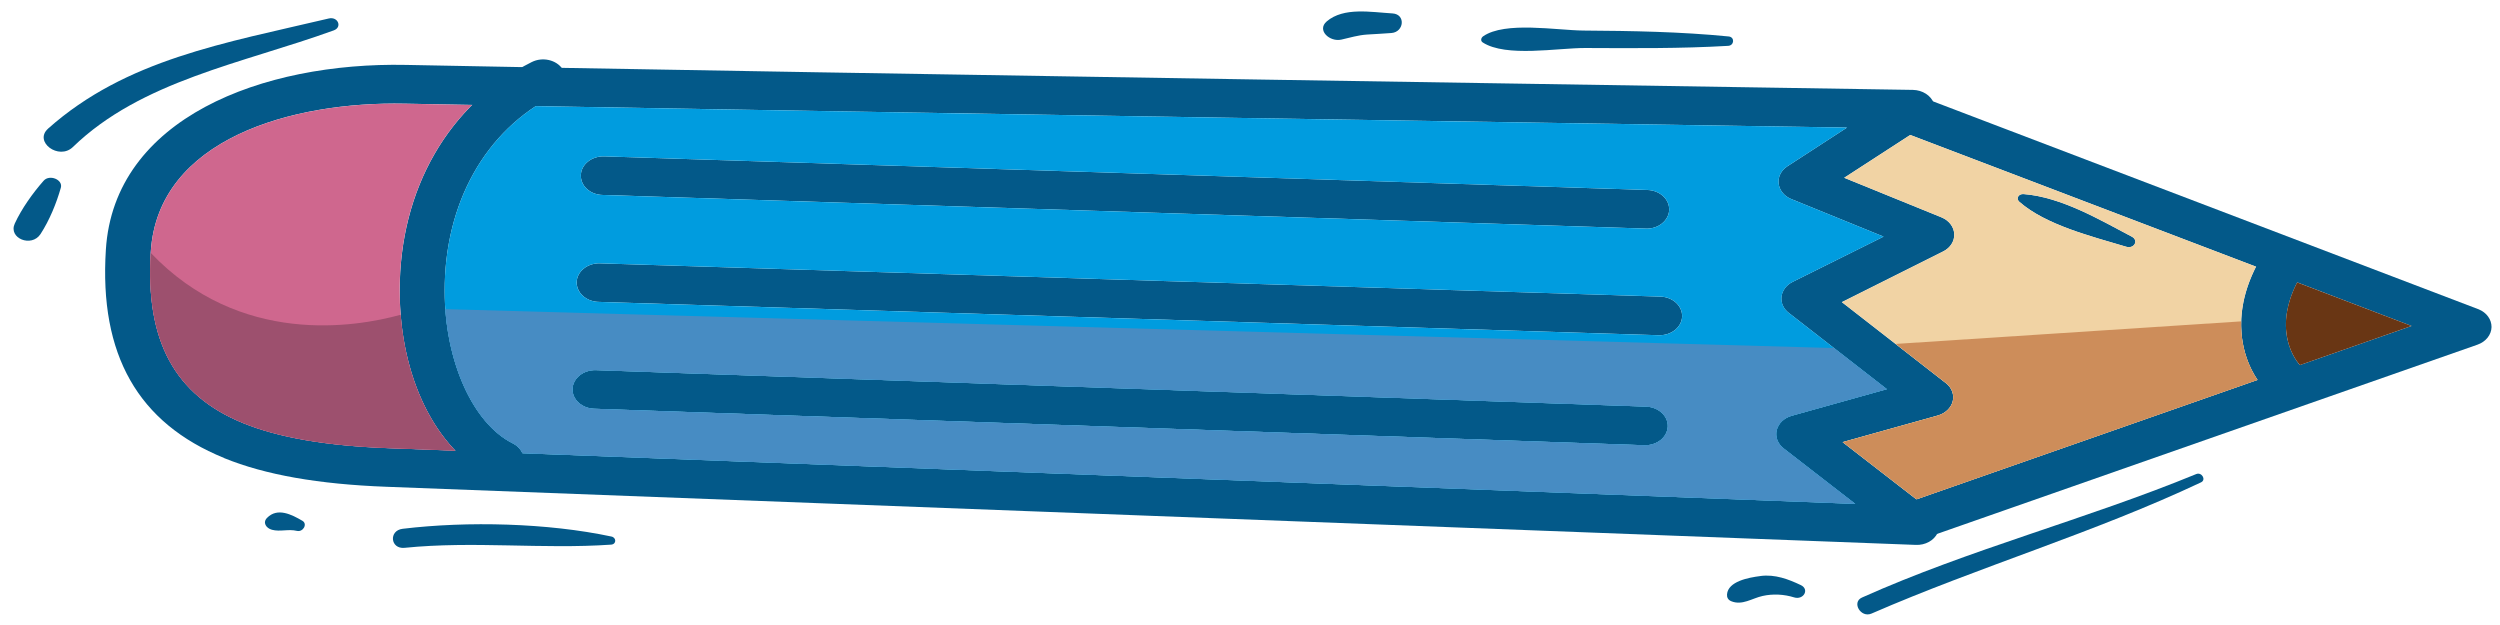
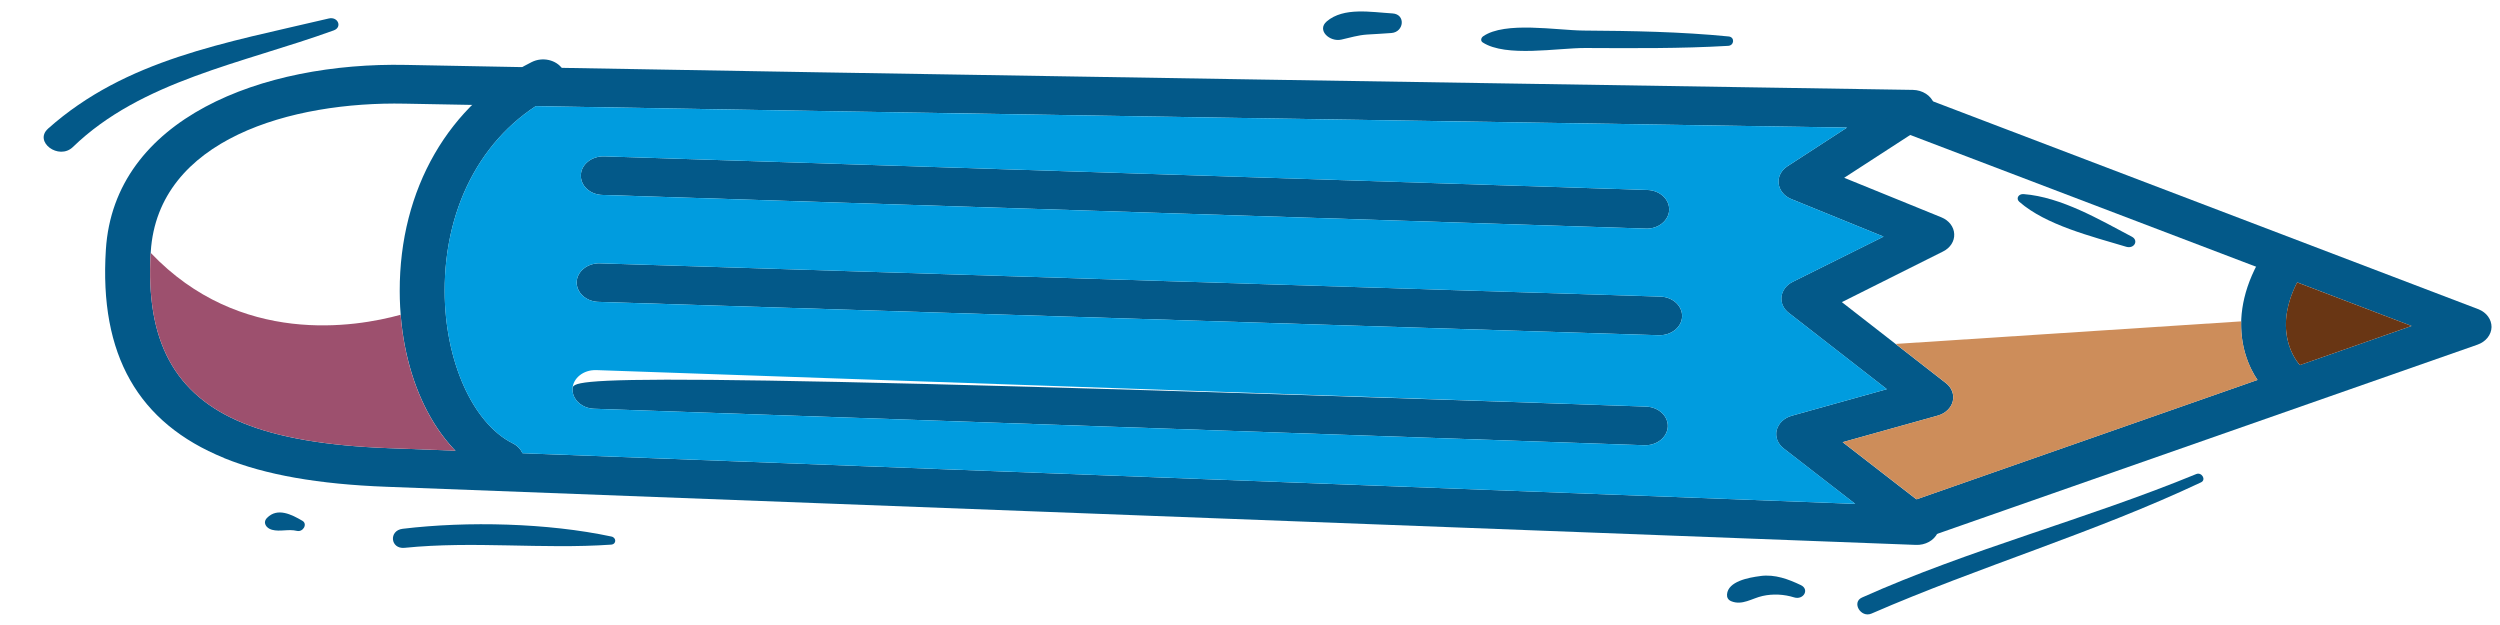
<svg xmlns="http://www.w3.org/2000/svg" fill="none" viewBox="0 0 168 42" height="42" width="168">
  <g clip-path="url(#clip0_226_7)">
    <path fill="#035989" d="M15.057 30.782C17.818 31.907 21.391 32.541 25.984 32.712L128.744 36.617C129.382 36.646 129.967 36.32 130.207 35.812C130.449 35.304 130.3 34.722 129.818 34.359L123.826 29.715L130.21 27.931C130.722 27.791 131.111 27.422 131.224 26.971C131.337 26.52 131.157 26.044 130.755 25.738L123.773 20.303L130.572 16.9C131.057 16.663 131.35 16.206 131.323 15.727C131.303 15.242 130.968 14.81 130.463 14.605L123.929 11.947L129.432 8.379C129.937 8.045 130.157 7.471 129.957 6.943C129.758 6.415 129.193 6.055 128.552 6.041C59.254 4.959 35.352 4.528 27.276 4.362C17.642 4.168 7.669 7.936 7.114 16.78C6.665 23.84 9.271 28.422 15.06 30.777L15.057 30.782ZM124.673 33.86L26.12 30.117C21.939 29.96 18.739 29.409 16.349 28.436C11.733 26.558 9.756 22.898 10.131 16.92C10.613 9.327 19.626 6.812 27.203 6.966C36.851 7.157 61.513 7.594 124.118 8.573L120.12 11.168C119.695 11.442 119.469 11.887 119.522 12.335C119.579 12.787 119.898 13.183 120.373 13.377L126.574 15.901L120.459 18.944C120.044 19.152 119.768 19.518 119.715 19.929C119.665 20.343 119.844 20.754 120.207 21.028L126.794 26.152L120.409 27.936C119.891 28.079 119.512 28.444 119.393 28.898C119.28 29.355 119.459 29.823 119.858 30.134L124.667 33.86H124.673Z" clip-rule="evenodd" fill-rule="evenodd" />
    <path fill="#035989" d="M127.365 36.406C127.734 36.554 128.173 36.58 128.582 36.435L166.491 23.16C167.049 22.963 167.421 22.498 167.431 21.979C167.435 21.468 167.102 21.005 166.564 20.785C166.554 20.782 166.547 20.777 166.534 20.774L128.858 6.415C128.093 6.118 127.199 6.421 126.86 7.077C126.525 7.728 126.867 8.502 127.631 8.79L162.058 21.904L127.435 34.028C126.667 34.302 126.292 35.059 126.611 35.721C126.754 36.038 127.033 36.269 127.362 36.403L127.365 36.406Z" clip-rule="evenodd" fill-rule="evenodd" />
    <path fill="#035989" d="M152.762 26.558C153.274 26.766 153.906 26.715 154.377 26.381C155.022 25.918 155.109 25.104 154.57 24.553C154.481 24.456 152.297 22.133 154.846 18.148C155.245 17.517 154.979 16.726 154.245 16.383C153.517 16.038 152.596 16.269 152.191 16.9C149.373 21.299 150.901 24.828 152.251 26.212C152.39 26.358 152.566 26.48 152.759 26.558H152.762Z" clip-rule="evenodd" fill-rule="evenodd" />
    <path fill="#035989" d="M33.039 32.084C33.747 32.372 34.601 32.15 35 31.562C35.416 30.942 35.173 30.149 34.452 29.789C31.77 28.45 29.889 24.245 29.882 19.564C29.869 13.649 32.627 8.733 37.257 6.412C37.978 6.049 38.217 5.253 37.802 4.636C37.38 4.017 36.456 3.806 35.731 4.171C30.162 6.963 26.845 12.715 26.861 19.564C26.871 25.299 29.254 30.191 32.936 32.027C32.973 32.053 33.01 32.067 33.043 32.081L33.039 32.084Z" clip-rule="evenodd" fill-rule="evenodd" />
-     <path fill="#035989" d="M39.337 27.345C39.52 27.419 39.713 27.459 39.919 27.468L110.496 29.92C111.337 29.949 112.035 29.395 112.075 28.673C112.108 27.962 111.46 27.354 110.623 27.323L40.045 24.873C39.211 24.848 38.506 25.41 38.473 26.121C38.447 26.654 38.802 27.128 39.337 27.345Z" clip-rule="evenodd" fill-rule="evenodd" />
+     <path fill="#035989" d="M39.337 27.345C39.52 27.419 39.713 27.459 39.919 27.468L110.496 29.92C111.337 29.949 112.035 29.395 112.075 28.673C112.108 27.962 111.46 27.354 110.623 27.323C39.211 24.848 38.506 25.41 38.473 26.121C38.447 26.654 38.802 27.128 39.337 27.345Z" clip-rule="evenodd" fill-rule="evenodd" />
    <path fill="#035989" d="M39.616 20.16C39.799 20.234 40.002 20.28 40.211 20.286L111.463 22.527C112.307 22.552 112.999 21.996 113.038 21.279C113.062 20.56 112.414 19.957 111.579 19.932L40.324 17.697C39.483 17.668 38.785 18.233 38.752 18.944C38.735 19.481 39.094 19.949 39.619 20.163L39.616 20.16Z" clip-rule="evenodd" fill-rule="evenodd" />
    <path fill="#035989" d="M39.895 12.981C40.075 13.052 40.278 13.095 40.48 13.101L110.603 15.361C111.433 15.393 112.131 14.831 112.168 14.117C112.194 13.397 111.55 12.795 110.715 12.767L40.6 10.508C39.762 10.486 39.061 11.045 39.035 11.759C39.008 12.296 39.364 12.767 39.895 12.983V12.981Z" clip-rule="evenodd" fill-rule="evenodd" />
    <path fill="#035989" d="M125.125 40.154C132.353 36.914 140.233 34.885 147.584 31.858C147.957 31.704 148.272 32.241 147.913 32.412C140.775 35.784 133.031 38.07 125.763 41.233C125.045 41.544 124.411 40.474 125.125 40.154Z" clip-rule="evenodd" fill-rule="evenodd" />
    <path fill="#035989" d="M118.306 38.707C119.283 38.581 120.177 38.921 121.014 39.318C121.619 39.603 121.197 40.343 120.559 40.143C119.891 39.934 119.143 39.894 118.449 40.048C117.737 40.203 117.076 40.708 116.335 40.4C116.119 40.311 116.039 40.134 116.056 39.937C116.129 39.072 117.488 38.812 118.302 38.71L118.306 38.707Z" clip-rule="evenodd" fill-rule="evenodd" />
    <path fill="#035989" d="M3.229 8.644C8.47 3.98 15.113 2.895 22.095 1.242C22.71 1.097 23.019 1.827 22.428 2.042C16.293 4.265 9.5 5.422 4.897 9.881C3.953 10.791 2.248 9.524 3.229 8.647V8.644Z" clip-rule="evenodd" fill-rule="evenodd" />
-     <path fill="#035989" d="M2.936 12.141C3.329 11.702 4.239 12.07 4.09 12.61C3.797 13.646 3.329 14.796 2.724 15.727C2.119 16.655 0.54 16.012 0.992 15.025C1.448 14.034 2.189 12.989 2.936 12.141Z" clip-rule="evenodd" fill-rule="evenodd" />
    <path fill="#035989" d="M99.665 2.441C101.134 1.416 104.617 2.039 106.405 2.053C109.672 2.076 112.919 2.13 116.166 2.45C116.588 2.49 116.548 3.055 116.136 3.081C112.932 3.269 109.732 3.24 106.525 3.226C104.67 3.22 101.201 3.866 99.639 2.852C99.473 2.744 99.526 2.541 99.665 2.441Z" clip-rule="evenodd" fill-rule="evenodd" />
    <path fill="#035989" d="M89.157 1.436C90.307 0.466 92.128 0.817 93.577 0.902C94.474 0.957 94.358 2.147 93.51 2.218C92.966 2.264 92.417 2.284 91.872 2.321C91.261 2.361 90.726 2.53 90.141 2.661C89.356 2.841 88.462 2.024 89.16 1.436H89.157Z" clip-rule="evenodd" fill-rule="evenodd" />
    <path fill="#035989" d="M135.986 13.043C138.529 13.24 141.124 14.782 143.258 15.904C143.74 16.158 143.417 16.743 142.882 16.583C140.519 15.875 137.488 15.124 135.7 13.563C135.454 13.349 135.637 13.018 135.986 13.043Z" clip-rule="evenodd" fill-rule="evenodd" />
    <path fill="#035989" d="M27.057 35.535C31.424 35.01 36.815 35.144 41.088 36.055C41.431 36.126 41.437 36.575 41.062 36.6C36.439 36.92 31.83 36.343 27.187 36.814C26.227 36.911 26.11 35.65 27.057 35.535Z" clip-rule="evenodd" fill-rule="evenodd" />
    <path fill="#035989" d="M17.945 34.802C18.649 34.08 19.61 34.582 20.324 34.999C20.686 35.21 20.367 35.775 19.952 35.675C19.377 35.535 18.822 35.749 18.277 35.601C17.875 35.493 17.639 35.113 17.945 34.802Z" clip-rule="evenodd" fill-rule="evenodd" />
-     <path fill="#CF678E" d="M30.593 30.288L26.12 30.12C21.939 29.963 18.739 29.412 16.35 28.439C11.734 26.56 9.756 22.901 10.132 16.923C10.61 9.33 19.627 6.815 27.204 6.969C28.447 6.992 29.935 7.02 31.72 7.054C28.606 10.16 26.845 14.571 26.858 19.566C26.865 23.971 28.274 27.879 30.593 30.288Z" clip-rule="evenodd" fill-rule="evenodd" />
    <path fill="#009CDF" d="M34.449 29.789C31.767 28.45 29.886 24.245 29.879 19.564C29.869 14.205 32.132 9.664 36.001 7.131C49.546 7.377 75.292 7.811 124.122 8.573L120.124 11.168C119.699 11.442 119.473 11.887 119.526 12.335C119.582 12.784 119.901 13.183 120.38 13.377L126.581 15.901L120.466 18.944C120.051 19.152 119.775 19.518 119.722 19.929C119.672 20.343 119.851 20.754 120.214 21.028L126.801 26.152L120.416 27.936C119.898 28.079 119.519 28.444 119.399 28.898C119.286 29.355 119.466 29.826 119.865 30.134L124.674 33.86L35.106 30.457C34.99 30.183 34.764 29.943 34.449 29.786V29.789ZM39.895 12.981C40.075 13.052 40.278 13.095 40.48 13.101L110.603 15.361C111.433 15.393 112.131 14.831 112.168 14.117C112.194 13.398 111.55 12.798 110.716 12.767L40.6 10.508C39.763 10.486 39.061 11.045 39.035 11.759C39.008 12.296 39.364 12.767 39.895 12.983V12.981ZM38.749 18.941C38.732 19.478 39.091 19.946 39.616 20.16C39.799 20.234 40.002 20.28 40.211 20.286L111.463 22.527C112.307 22.552 112.999 21.996 113.039 21.279C113.065 20.56 112.414 19.957 111.58 19.932L40.324 17.697C39.483 17.668 38.785 18.233 38.752 18.944L38.749 18.941ZM40.045 24.873C39.211 24.848 38.506 25.41 38.473 26.121C38.447 26.654 38.802 27.128 39.337 27.345C39.52 27.42 39.713 27.459 39.919 27.468L110.496 29.92C111.337 29.949 112.035 29.395 112.075 28.673C112.108 27.962 111.46 27.357 110.623 27.323L40.045 24.87V24.873Z" clip-rule="evenodd" fill-rule="evenodd" />
-     <path fill="#F1D3A4" d="M130.758 25.738L123.776 20.303L130.575 16.9C131.061 16.663 131.353 16.206 131.326 15.727C131.303 15.242 130.971 14.81 130.466 14.605L123.932 11.947L128.369 9.07L151.602 17.919C149.904 21.259 150.668 24.003 151.702 25.527L128.787 33.551L123.826 29.706L130.21 27.922C130.722 27.782 131.11 27.414 131.223 26.963C131.336 26.512 131.157 26.035 130.755 25.73L130.758 25.738ZM135.7 13.56C137.488 15.124 140.519 15.875 142.882 16.58C143.417 16.74 143.739 16.155 143.257 15.901C141.124 14.779 138.528 13.24 135.986 13.04C135.637 13.012 135.457 13.343 135.7 13.56Z" clip-rule="evenodd" fill-rule="evenodd" />
    <path fill="#693614" d="M154.554 24.534C154.357 24.317 152.659 22.33 154.367 18.976L162.058 21.904L154.554 24.534Z" clip-rule="evenodd" fill-rule="evenodd" />
    <path fill="#CD8D5A" d="M127.385 23.112C131.047 22.872 137.877 22.427 150.608 21.596C150.559 23.258 151.084 24.613 151.705 25.533L128.791 33.557L123.829 29.712L130.213 27.928C130.725 27.788 131.114 27.42 131.227 26.968C131.34 26.517 131.16 26.041 130.758 25.735L127.385 23.109V23.112Z" clip-rule="evenodd" fill-rule="evenodd" />
-     <path fill="#478CC3" d="M123.238 23.386L126.797 26.152L120.413 27.936C119.894 28.079 119.515 28.444 119.396 28.898C119.283 29.355 119.462 29.826 119.861 30.134L124.67 33.86L35.103 30.457C34.986 30.183 34.761 29.943 34.445 29.786C31.995 28.564 30.214 24.956 29.919 20.774L123.148 23.386L123.234 23.38L123.238 23.386ZM112.074 28.676C112.108 27.965 111.46 27.36 110.622 27.325L40.045 24.873C39.211 24.848 38.506 25.41 38.473 26.121C38.446 26.654 38.802 27.128 39.337 27.345C39.52 27.42 39.712 27.46 39.918 27.468L110.496 29.92C111.337 29.949 112.035 29.395 112.074 28.673V28.676Z" clip-rule="evenodd" fill-rule="evenodd" />
    <path fill="#9D506E" d="M26.921 21.151C27.22 24.902 28.556 28.173 30.593 30.286L26.12 30.117C21.939 29.96 18.739 29.409 16.35 28.436C11.75 26.566 9.773 22.926 10.128 16.994C16.124 23.286 23.88 21.993 26.924 21.151H26.921Z" clip-rule="evenodd" fill-rule="evenodd" />
  </g>
  <defs>
    <clipPath id="clip0_226_7">
      <rect transform="translate(0.913 0.771)" fill="white" height="40.516" width="166.519" />
    </clipPath>
  </defs>
</svg>